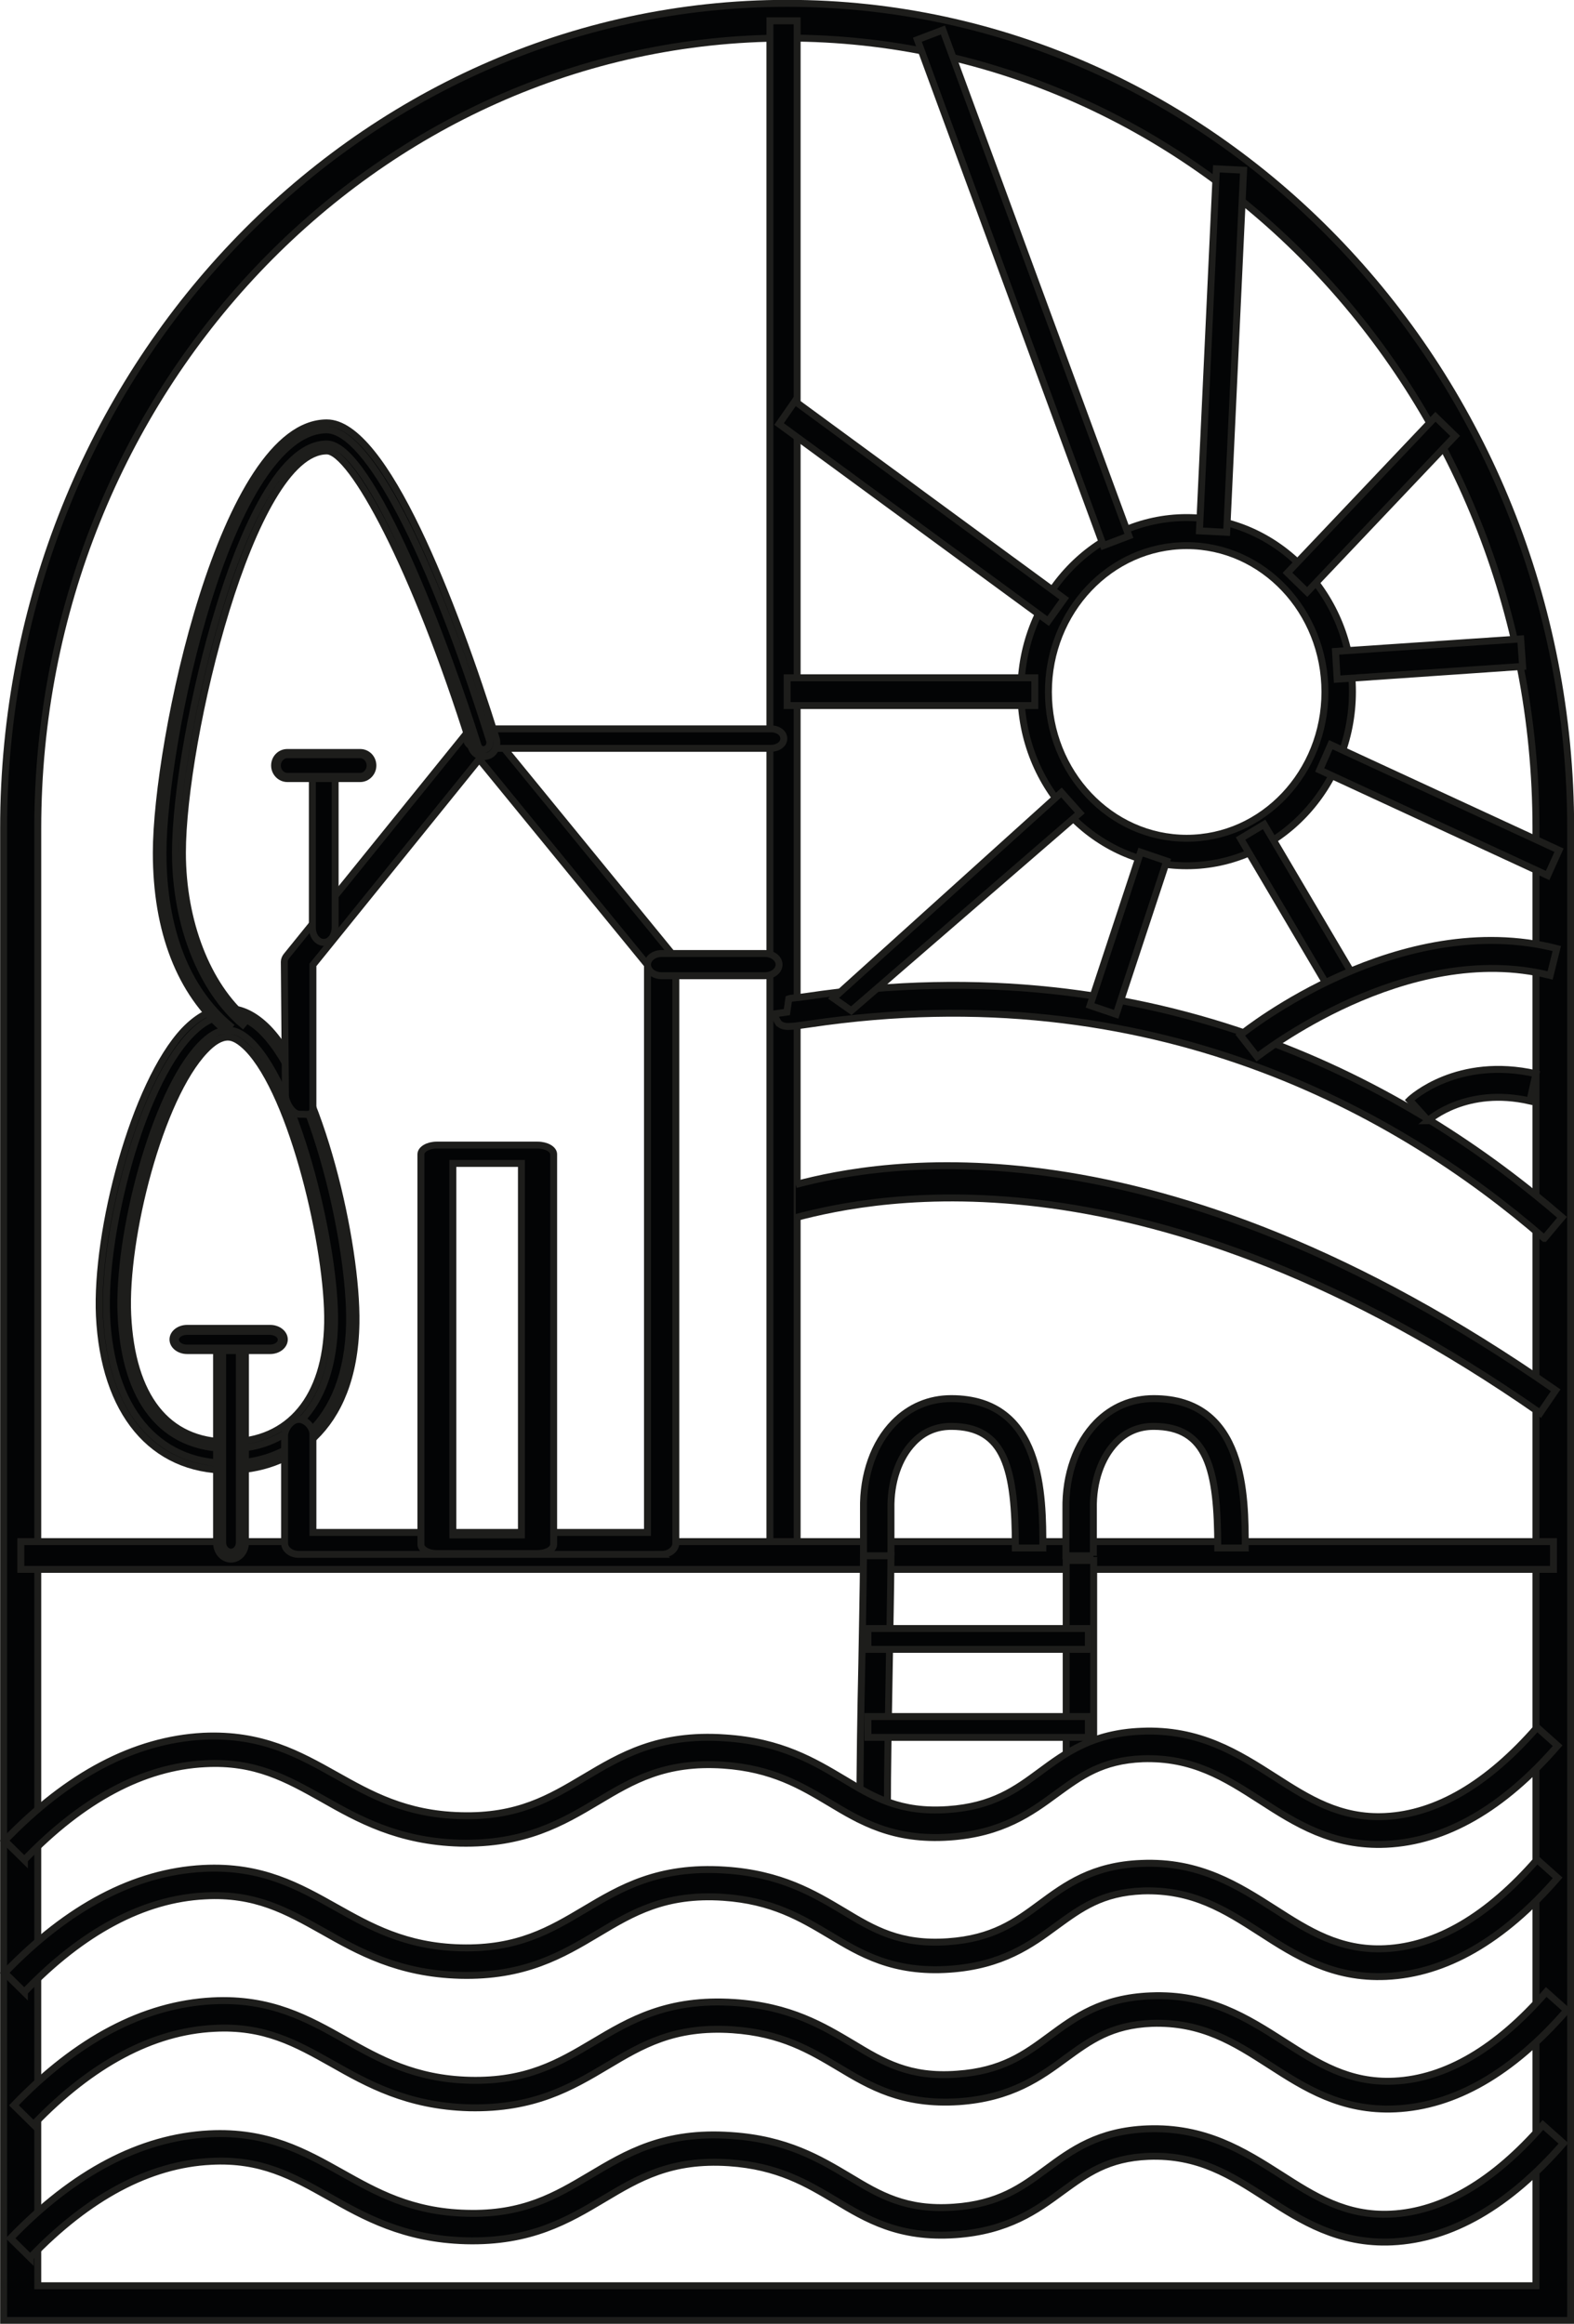
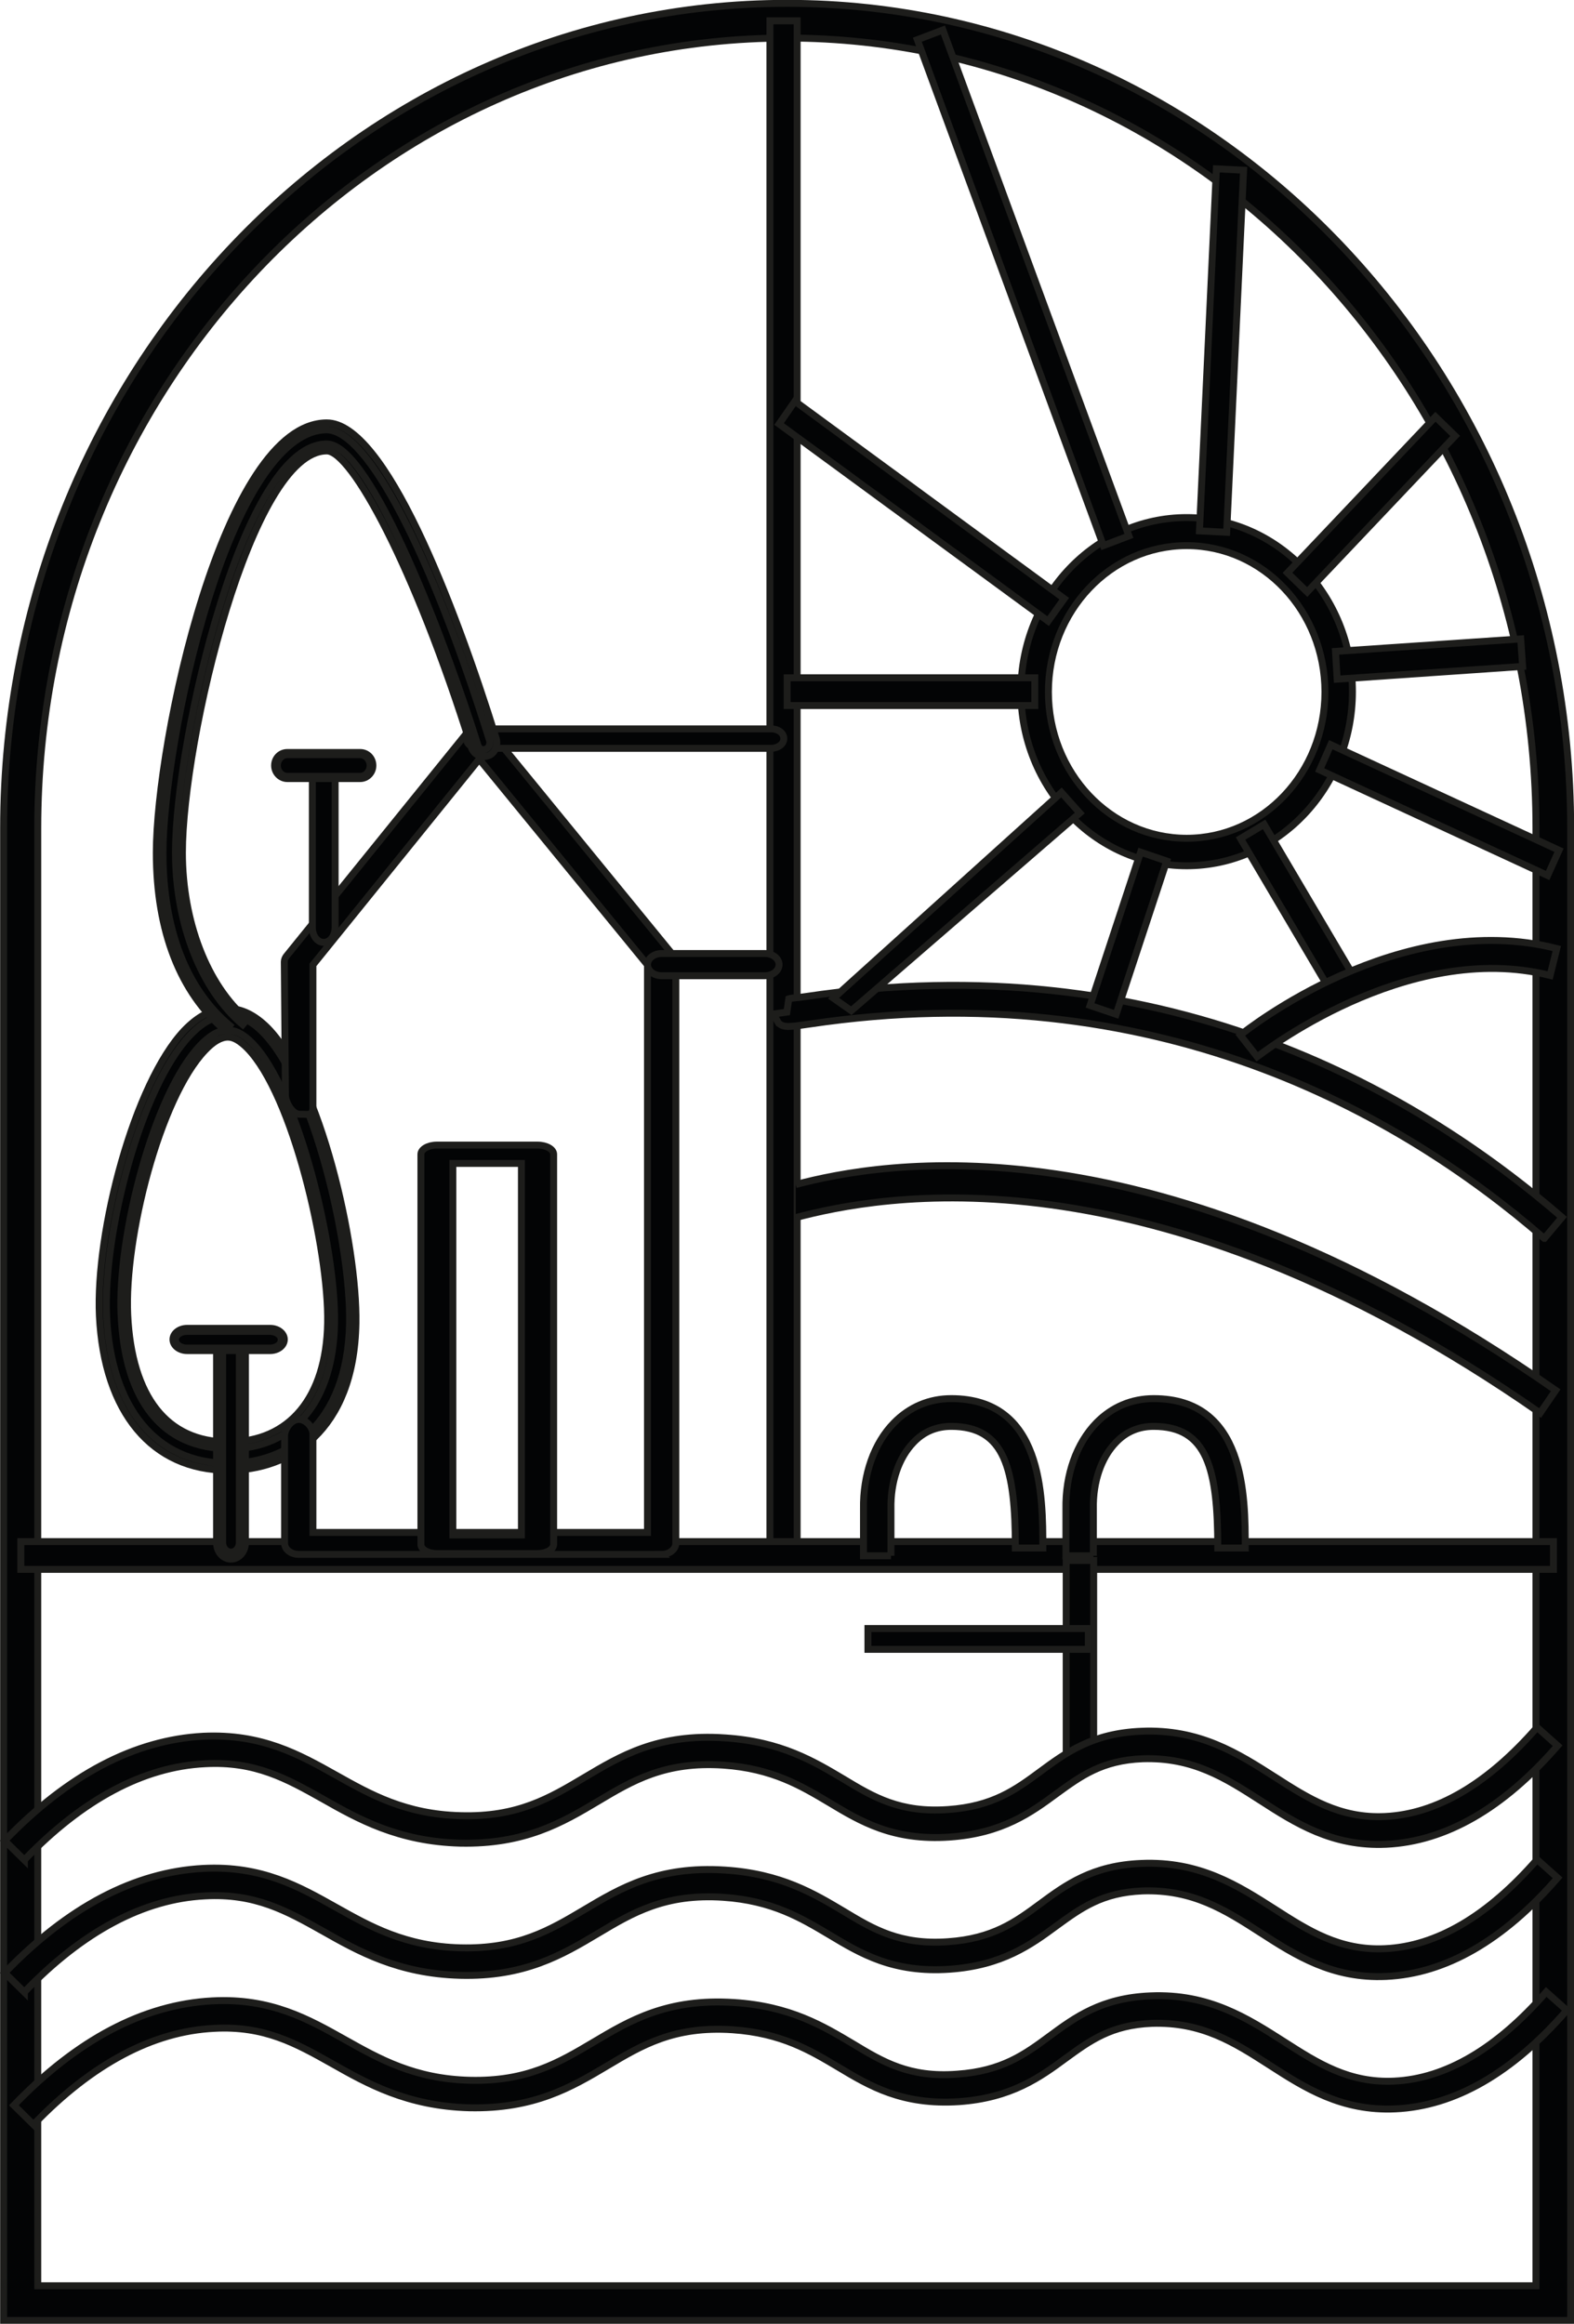
<svg xmlns="http://www.w3.org/2000/svg" id="Calque_2" data-name="Calque 2" viewBox="0 0 56.69 83.69">
  <defs>
    <style>
      .cls-1 {
        fill: #030405;
        stroke: #1d1d1b;
        stroke-miterlimit: 10;
        stroke-width: .25px;
      }
    </style>
  </defs>
  <g id="Calque_1-2" data-name="Calque 1">
    <g>
      <path class="cls-1" d="M56.56,83.57H.13V29.83C.13,13.45,12.79.12,28.35.12s28.22,13.33,28.22,29.71v53.74ZM1.36,82.32h53.96V29.83c0-15.69-12.1-28.46-26.98-28.46S1.36,14.14,1.36,29.83v52.49Z" />
      <rect class="cls-1" x="27.73" y=".75" width=".98" height="55.27" />
      <rect class="cls-1" x=".75" y="55.52" width="55.2" height="1" />
      <g>
        <path class="cls-1" d="M8.21,37.22c-.28,0-.59.17-.92.52-1.65,1.73-2.94,6.82-2.81,9.61.14,3.03,1.46,4.7,3.73,4.7.01,0,.02,0,.03,0,2.26,0,3.64-1.65,3.68-4.4.05-2.65-1.27-8.3-2.92-9.99-.28-.29-.55-.43-.79-.43ZM8.24,52.83h-.03c-2.66,0-4.34-2.04-4.5-5.44-.14-3,1.23-8.29,3.03-10.18.91-.96,1.91-1.02,2.82-.09,1.86,1.91,3.19,7.72,3.14,10.55-.07,3.81-2.34,5.17-4.46,5.17" />
        <path class="cls-1" d="M8.24,52.95h-.03c-2.73,0-4.46-2.08-4.63-5.56-.14-3.03,1.25-8.36,3.06-10.28.5-.52,1.02-.79,1.55-.79h.01c.5,0,.98.24,1.44.7,1.89,1.93,3.23,7.78,3.18,10.64-.07,3.9-2.41,5.29-4.58,5.29ZM8.21,36.57h0c-.46,0-.92.24-1.37.72-1.78,1.87-3.13,7.11-3,10.09.15,3.33,1.79,5.32,4.38,5.32h.03c2.05,0,4.27-1.33,4.34-5.05.05-2.81-1.26-8.57-3.11-10.46-.41-.42-.83-.63-1.26-.63ZM8.24,52.17c-2.37,0-3.74-1.71-3.88-4.82-.13-2.82,1.18-7.95,2.85-9.7.66-.69,1.23-.75,1.88-.08,1.67,1.71,3.01,7.41,2.96,10.08-.05,2.83-1.47,4.53-3.81,4.53ZM8.21,37.35c-.25,0-.53.16-.83.48-1.63,1.71-2.91,6.75-2.78,9.52.14,2.96,1.42,4.58,3.61,4.58h.03c2.18,0,3.51-1.6,3.56-4.28.05-2.63-1.25-8.23-2.89-9.9-.26-.26-.49-.4-.7-.4Z" />
      </g>
      <g>
        <path class="cls-1" d="M8.32,56.03c-.23,0-.41-.21-.41-.47v-6.85c0-.26.19-.47.41-.47s.41.21.41.47v6.85c0,.26-.19.47-.41.47" />
        <path class="cls-1" d="M8.32,56.15c-.29,0-.52-.26-.52-.59v-6.85c0-.33.24-.59.52-.59s.52.26.52.59v6.85c0,.33-.24.59-.52.59ZM8.32,48.37c-.17,0-.3.15-.3.34v6.85c0,.19.14.34.3.34s.3-.15.3-.34v-6.85c0-.19-.14-.34-.3-.34Z" />
      </g>
      <g>
        <path class="cls-1" d="M9.73,48.59h-2.99c-.26,0-.46-.15-.46-.35s.21-.35.46-.35h2.99c.26,0,.46.15.46.35s-.21.35-.46.35" />
        <path class="cls-1" d="M9.73,48.64h-2.99c-.28,0-.51-.18-.51-.4s.23-.4.51-.4h2.99c.28,0,.51.18.51.4s-.23.4-.51.4ZM6.73,47.95c-.23,0-.41.13-.41.3s.19.3.41.3h2.99c.23,0,.41-.13.41-.3s-.19-.3-.41-.3h-2.99Z" />
      </g>
      <path class="cls-1" d="M23.83,55.98h-13.07c-.28,0-.51-.18-.51-.4v-3.88c0-.22.23-.58.51-.58s.51.3.51.52v3.55h12.05v-20.44l-6.06-7.41-5.99,7.41v5.18c0,.06-.02.11-.05.15-.06.06-.16.06-.3.05-.04,0-.08,0-.12,0-.3,0-.52-.48-.52-.68l-.04-4.81c0-.07.03-.15.08-.21l6.5-8.04c.09-.12.26-.19.44-.19s.34.07.43.18l6.57,8.04c.05.07.08.14.08.21v20.95c0,.22-.23.4-.51.4Z" />
      <path class="cls-1" d="M27.77,26.95h-10.51c-.26,0-.46-.15-.46-.35s.21-.35.46-.35h10.51c.26,0,.46.15.46.35s-.21.35-.46.35" />
      <path class="cls-1" d="M27.55,35.14h-3.72c-.28,0-.51-.18-.51-.4s.23-.4.51-.4h3.72c.28,0,.51.18.51.4s-.23.4-.51.4Z" />
      <path class="cls-1" d="M16.31,55.28h2.47v-13.38h-2.47v13.38ZM19.36,55.95h-3.63c-.32,0-.57-.15-.57-.33v-14.05c0-.18.26-.33.57-.33h3.63c.32,0,.58.15.58.33v14.05c0,.18-.26.33-.58.33" />
      <path class="cls-1" d="M11.66,33.94c-.23,0-.41-.24-.41-.54v-6.11c0-.3.18.1.41.1s.41-.4.41-.1v6.11c0,.3-.18.54-.41.54" />
      <g>
        <path class="cls-1" d="M12.97,28h-2.62c-.23,0-.41-.19-.41-.43s.18-.43.41-.43h2.62c.23,0,.41.19.41.43s-.18.43-.41.43" />
        <path class="cls-1" d="M12.97,28.04h-2.62c-.25,0-.46-.21-.46-.47s.2-.47.46-.47h2.62c.26,0,.46.21.46.47s-.21.47-.46.47ZM10.35,27.18c-.2,0-.36.18-.36.39s.16.39.36.39h2.62c.2,0,.36-.18.36-.39s-.16-.39-.36-.39h-2.62Z" />
      </g>
      <g>
        <path class="cls-1" d="M8.2,37.03c-1.72-1.45-2.44-3.74-2.44-6.32,0-3.95,2.36-15.35,6.02-15.35,2.18,0,4.87,7.71,5.98,11.27.06.2-.04.41-.22.48-.18.07-.38-.04-.45-.24-1.43-4.56-3.98-10.75-5.32-10.75-2.9,0-5.32,10.6-5.32,14.59,0,2.35.83,4.78,2.37,6.09" />
        <path class="cls-1" d="M8.12,37.12c-1.63-1.37-2.49-3.59-2.49-6.41,0-3.98,2.41-15.48,6.14-15.48,2.08,0,4.57,6.46,6.1,11.36.08.26-.05.55-.29.63-.12.04-.24.04-.36-.02-.12-.06-.21-.17-.25-.3-2.04-6.52-4.31-10.66-5.2-10.66-2.73,0-5.2,10.42-5.2,14.47,0,2.48.89,4.78,2.33,6l-.16.19c-1.49-1.26-2.42-3.63-2.42-6.19,0-2.14.66-5.86,1.58-8.83.67-2.2,2.07-5.89,3.87-5.89,1.6,0,4.33,7.3,5.44,10.84.02.07.06.12.12.15.05.03.11.03.16,0,.12-.04.18-.19.14-.32-2.1-6.71-4.38-11.18-5.87-11.18s-3.03,2.17-4.26,6.11c-1.06,3.39-1.63,7.23-1.63,9.12,0,2.74.83,4.9,2.4,6.22l-.16.19Z" />
      </g>
-       <path class="cls-1" d="M1.09,81.31l-.71-.7c2.28-2.37,4.68-3.63,7.15-3.76,2.1-.11,3.46.66,4.78,1.4,1.23.69,2.5,1.41,4.49,1.46,2.05.06,3.22-.64,4.45-1.37,1.31-.78,2.67-1.6,5.08-1.43,2.01.13,3.2.85,4.26,1.48,1.09.66,2.04,1.22,3.76,1.1,1.62-.11,2.45-.72,3.33-1.37.92-.68,1.88-1.38,3.64-1.45,2.08-.08,3.48.8,4.81,1.65,1.2.77,2.34,1.5,3.97,1.42,1.85-.09,3.69-1.17,5.47-3.21l.74.66c-1.97,2.26-4.04,3.45-6.17,3.55-1.92.09-3.27-.76-4.54-1.58-1.26-.81-2.43-1.57-4.24-1.5-1.46.06-2.22.62-3.1,1.26-.91.67-1.95,1.43-3.85,1.56-2.03.14-3.2-.56-4.33-1.24-1.01-.6-2.05-1.23-3.82-1.35-2.1-.14-3.27.56-4.51,1.3-1.29.77-2.64,1.57-4.97,1.51-2.23-.06-3.67-.87-4.94-1.59-1.3-.73-2.44-1.37-4.25-1.27-2.21.11-4.4,1.28-6.5,3.46Z" />
      <path class="cls-1" d="M1.21,76.52l-.71-.7c2.28-2.37,4.68-3.63,7.15-3.76,2.11-.11,3.46.66,4.78,1.4,1.23.69,2.5,1.41,4.49,1.46,2.06.05,3.22-.64,4.45-1.37,1.31-.78,2.67-1.59,5.08-1.43,2.01.13,3.2.85,4.26,1.48,1.09.66,2.04,1.23,3.76,1.1,1.62-.11,2.45-.72,3.33-1.37.92-.68,1.88-1.38,3.64-1.45,2.09-.09,3.48.8,4.81,1.65,1.2.77,2.34,1.5,3.97,1.42,1.85-.09,3.69-1.17,5.47-3.21l.74.66c-1.96,2.26-4.04,3.45-6.17,3.55-1.94.09-3.27-.76-4.54-1.58-1.26-.81-2.43-1.56-4.24-1.5-1.46.06-2.22.62-3.1,1.26-.91.67-1.95,1.43-3.85,1.56-2.03.13-3.2-.56-4.33-1.24-1.01-.6-2.05-1.23-3.82-1.35-2.1-.14-3.27.56-4.51,1.3-1.29.77-2.64,1.56-4.97,1.51-2.23-.06-3.67-.87-4.94-1.59-1.3-.73-2.44-1.37-4.25-1.27-2.21.11-4.4,1.28-6.5,3.46Z" />
      <path class="cls-1" d="M.88,71.75l-.71-.7c2.28-2.37,4.68-3.63,7.15-3.76,2.11-.11,3.46.66,4.78,1.4,1.23.69,2.5,1.41,4.49,1.46,2.06.05,3.22-.64,4.45-1.37,1.31-.78,2.67-1.59,5.08-1.43,2.01.13,3.2.85,4.26,1.48,1.09.66,2.04,1.22,3.76,1.1,1.62-.11,2.45-.72,3.33-1.37.92-.68,1.88-1.38,3.64-1.45,2.09-.09,3.48.8,4.81,1.65,1.2.77,2.34,1.5,3.97,1.42,1.85-.09,3.69-1.17,5.47-3.21l.74.66c-1.96,2.26-4.04,3.45-6.17,3.55-1.94.09-3.27-.76-4.54-1.58-1.26-.81-2.43-1.56-4.24-1.5-1.46.06-2.22.62-3.1,1.26-.91.67-1.95,1.43-3.85,1.56-2.03.14-3.2-.56-4.33-1.24-1.01-.6-2.05-1.23-3.82-1.35-2.1-.14-3.27.56-4.51,1.3-1.29.77-2.64,1.57-4.97,1.51-2.23-.06-3.67-.87-4.94-1.59-1.3-.73-2.44-1.37-4.25-1.27-2.21.11-4.4,1.28-6.5,3.46Z" />
      <rect class="cls-1" x="38.4" y="56.2" width=".99" height="7.41" />
-       <path class="cls-1" d="M31.96,65.49h-.99c0-1.96.03-3.77.07-5.58.02-1.28.05-2.56.06-3.89h.99c-.01,1.34-.04,2.63-.06,3.91-.03,1.8-.07,3.61-.07,5.56Z" />
-       <path class="cls-1" d="M32.09,56.03h-.99c0-.56,0-1.12,0-1.69-.02-1.23.38-2.37,1.1-3.1.56-.57,1.27-.87,2.06-.87h0c3.3,0,3.3,3.5,3.3,5.38h-.99c0-2.84-.37-4.38-2.31-4.38h0c-.53,0-.99.19-1.36.58-.53.55-.83,1.42-.81,2.39,0,.58,0,1.14,0,1.69Z" />
+       <path class="cls-1" d="M32.09,56.03h-.99c0-.56,0-1.12,0-1.69-.02-1.23.38-2.37,1.1-3.1.56-.57,1.27-.87,2.06-.87c3.3,0,3.3,3.5,3.3,5.38h-.99c0-2.84-.37-4.38-2.31-4.38h0c-.53,0-.99.19-1.36.58-.53.55-.83,1.42-.81,2.39,0,.58,0,1.14,0,1.69Z" />
      <rect class="cls-1" x="31.26" y="58.65" width="7.94" height=".75" />
-       <rect class="cls-1" x="31.26" y="61.82" width="7.94" height=".75" />
      <path class="cls-1" d="M.88,66.99l-.71-.7c2.28-2.37,4.68-3.63,7.15-3.76,2.11-.1,3.46.66,4.78,1.4,1.23.69,2.5,1.41,4.49,1.46,2.06.06,3.22-.64,4.45-1.37,1.31-.78,2.67-1.6,5.08-1.43,2.01.13,3.2.85,4.26,1.48,1.09.66,2.04,1.22,3.76,1.1,1.62-.11,2.45-.72,3.33-1.37.92-.68,1.88-1.38,3.64-1.45,2.09-.09,3.48.8,4.81,1.65,1.2.77,2.34,1.5,3.97,1.42,1.85-.09,3.69-1.17,5.47-3.21l.74.66c-1.96,2.26-4.04,3.45-6.17,3.55-1.94.09-3.27-.76-4.54-1.58-1.26-.81-2.43-1.56-4.24-1.5-1.46.06-2.22.62-3.1,1.26-.91.67-1.95,1.43-3.85,1.56-2.03.14-3.2-.56-4.33-1.24-1.01-.6-2.05-1.23-3.82-1.35-2.1-.14-3.27.56-4.51,1.3-1.29.77-2.64,1.56-4.97,1.51-2.23-.06-3.67-.87-4.94-1.59-1.3-.73-2.44-1.37-4.25-1.27-2.21.11-4.4,1.28-6.5,3.46Z" />
      <path class="cls-1" d="M42.74,31.18c-3.29,0-5.97-2.81-5.97-6.27s2.68-6.27,5.97-6.27,5.97,2.81,5.97,6.27-2.68,6.27-5.97,6.27ZM42.74,19.65c-2.75,0-4.98,2.36-4.98,5.27s2.23,5.27,4.98,5.27,4.98-2.36,4.98-5.27-2.23-5.27-4.98-5.27Z" />
      <polygon class="cls-1" points="47.08 21.32 46.37 20.63 51.7 15.01 52.41 15.7 47.08 21.32" />
      <polygon class="cls-1" points="48.16 24.46 48.1 23.46 54.77 23.01 54.84 24 48.16 24.46" />
      <polygon class="cls-1" points="55.74 31.53 47.53 27.73 47.93 26.82 56.15 30.62 55.74 31.53" />
      <polygon class="cls-1" points="44.18 19.17 43.2 19.12 43.81 6.08 44.79 6.13 44.18 19.17" />
      <polygon class="cls-1" points="47.83 35.54 44.68 30.2 45.53 29.69 48.68 35.03 47.83 35.54" />
      <path class="cls-1" d="M55.62,44.6c-5.24-4.54-14.08-9.56-26.46-7.72-.75.11-.91.13-1.11-.02l-.2-.34.49-.07.07-.48c.08-.03.3-.03.61-.08,12.74-1.9,21.85,3.28,27.24,7.95l-.64.76Z" />
      <path class="cls-1" d="M28.66,42.66c3-.79,12.86-2.7,27.37,7.41l-.56.82c-14.14-9.85-23.92-7.8-26.81-7.04" />
      <polygon class="cls-1" points="39.74 19.65 33.04 1.43 33.96 1.08 40.66 19.3 39.74 19.65" />
      <polygon class="cls-1" points="30.66 36.4 30.02 35.95 38.23 28.54 38.89 29.28 30.66 36.4" />
      <polygon class="cls-1" points="40.2 36.53 39.26 36.21 41.08 30.69 42.02 31.01 40.2 36.53" />
      <polygon class="cls-1" points="37.75 22.37 28.06 15.27 28.63 14.45 38.33 21.56 37.75 22.37" />
      <rect class="cls-1" x="28.35" y="24.41" width="8.92" height="1" />
      <path class="cls-1" d="M45.28,38.06l-.61-.78c.23-.19,5.75-4.56,11.4-3.12l-.24.97c-5.18-1.31-10.49,2.89-10.55,2.93Z" />
-       <path class="cls-1" d="M51.44,40.36l-.67-.74c.07-.07,1.73-1.59,4.55-.95l-.22.98c-2.28-.52-3.61.66-3.67.71Z" />
      <path class="cls-1" d="M39.38,56.03h-.99c0-.56,0-1.12,0-1.69-.02-1.23.38-2.36,1.1-3.1.56-.57,1.27-.87,2.06-.87h0c3.3,0,3.3,3.5,3.3,5.38h-.99c0-2.84-.37-4.38-2.31-4.38h0c-.53,0-.99.19-1.36.58-.53.55-.83,1.42-.81,2.39,0,.58,0,1.14,0,1.69Z" />
    </g>
  </g>
</svg>